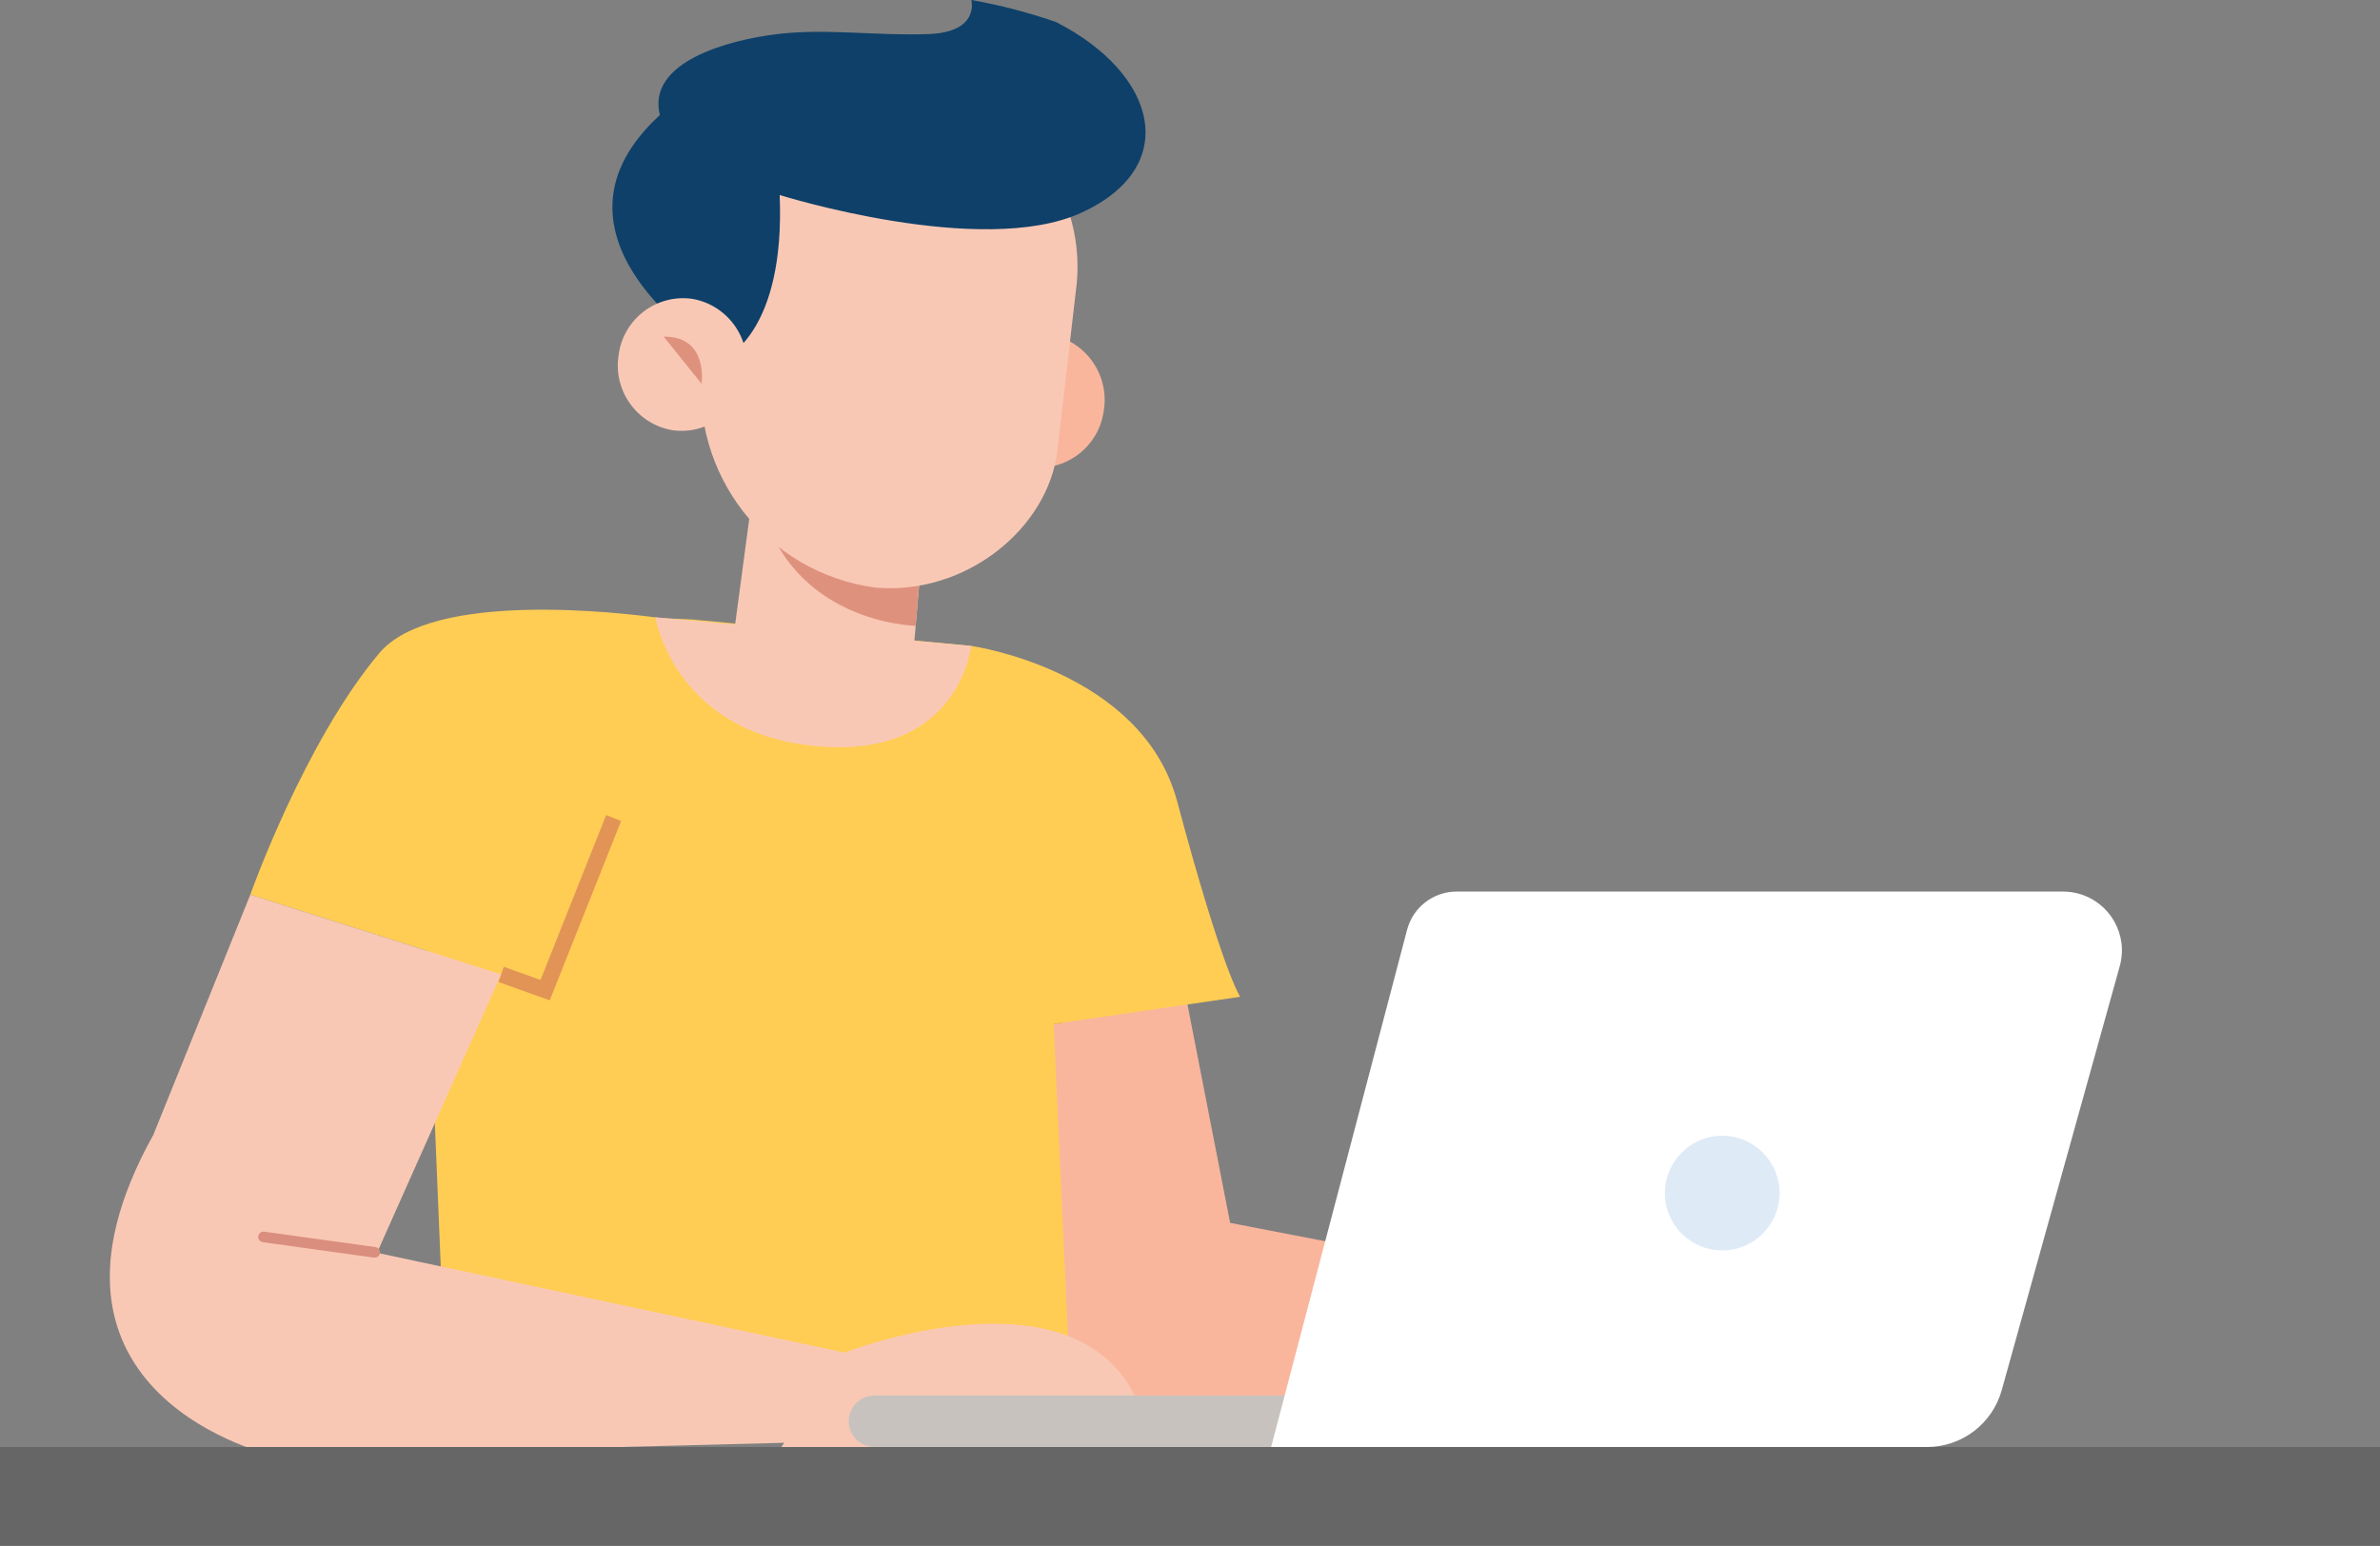
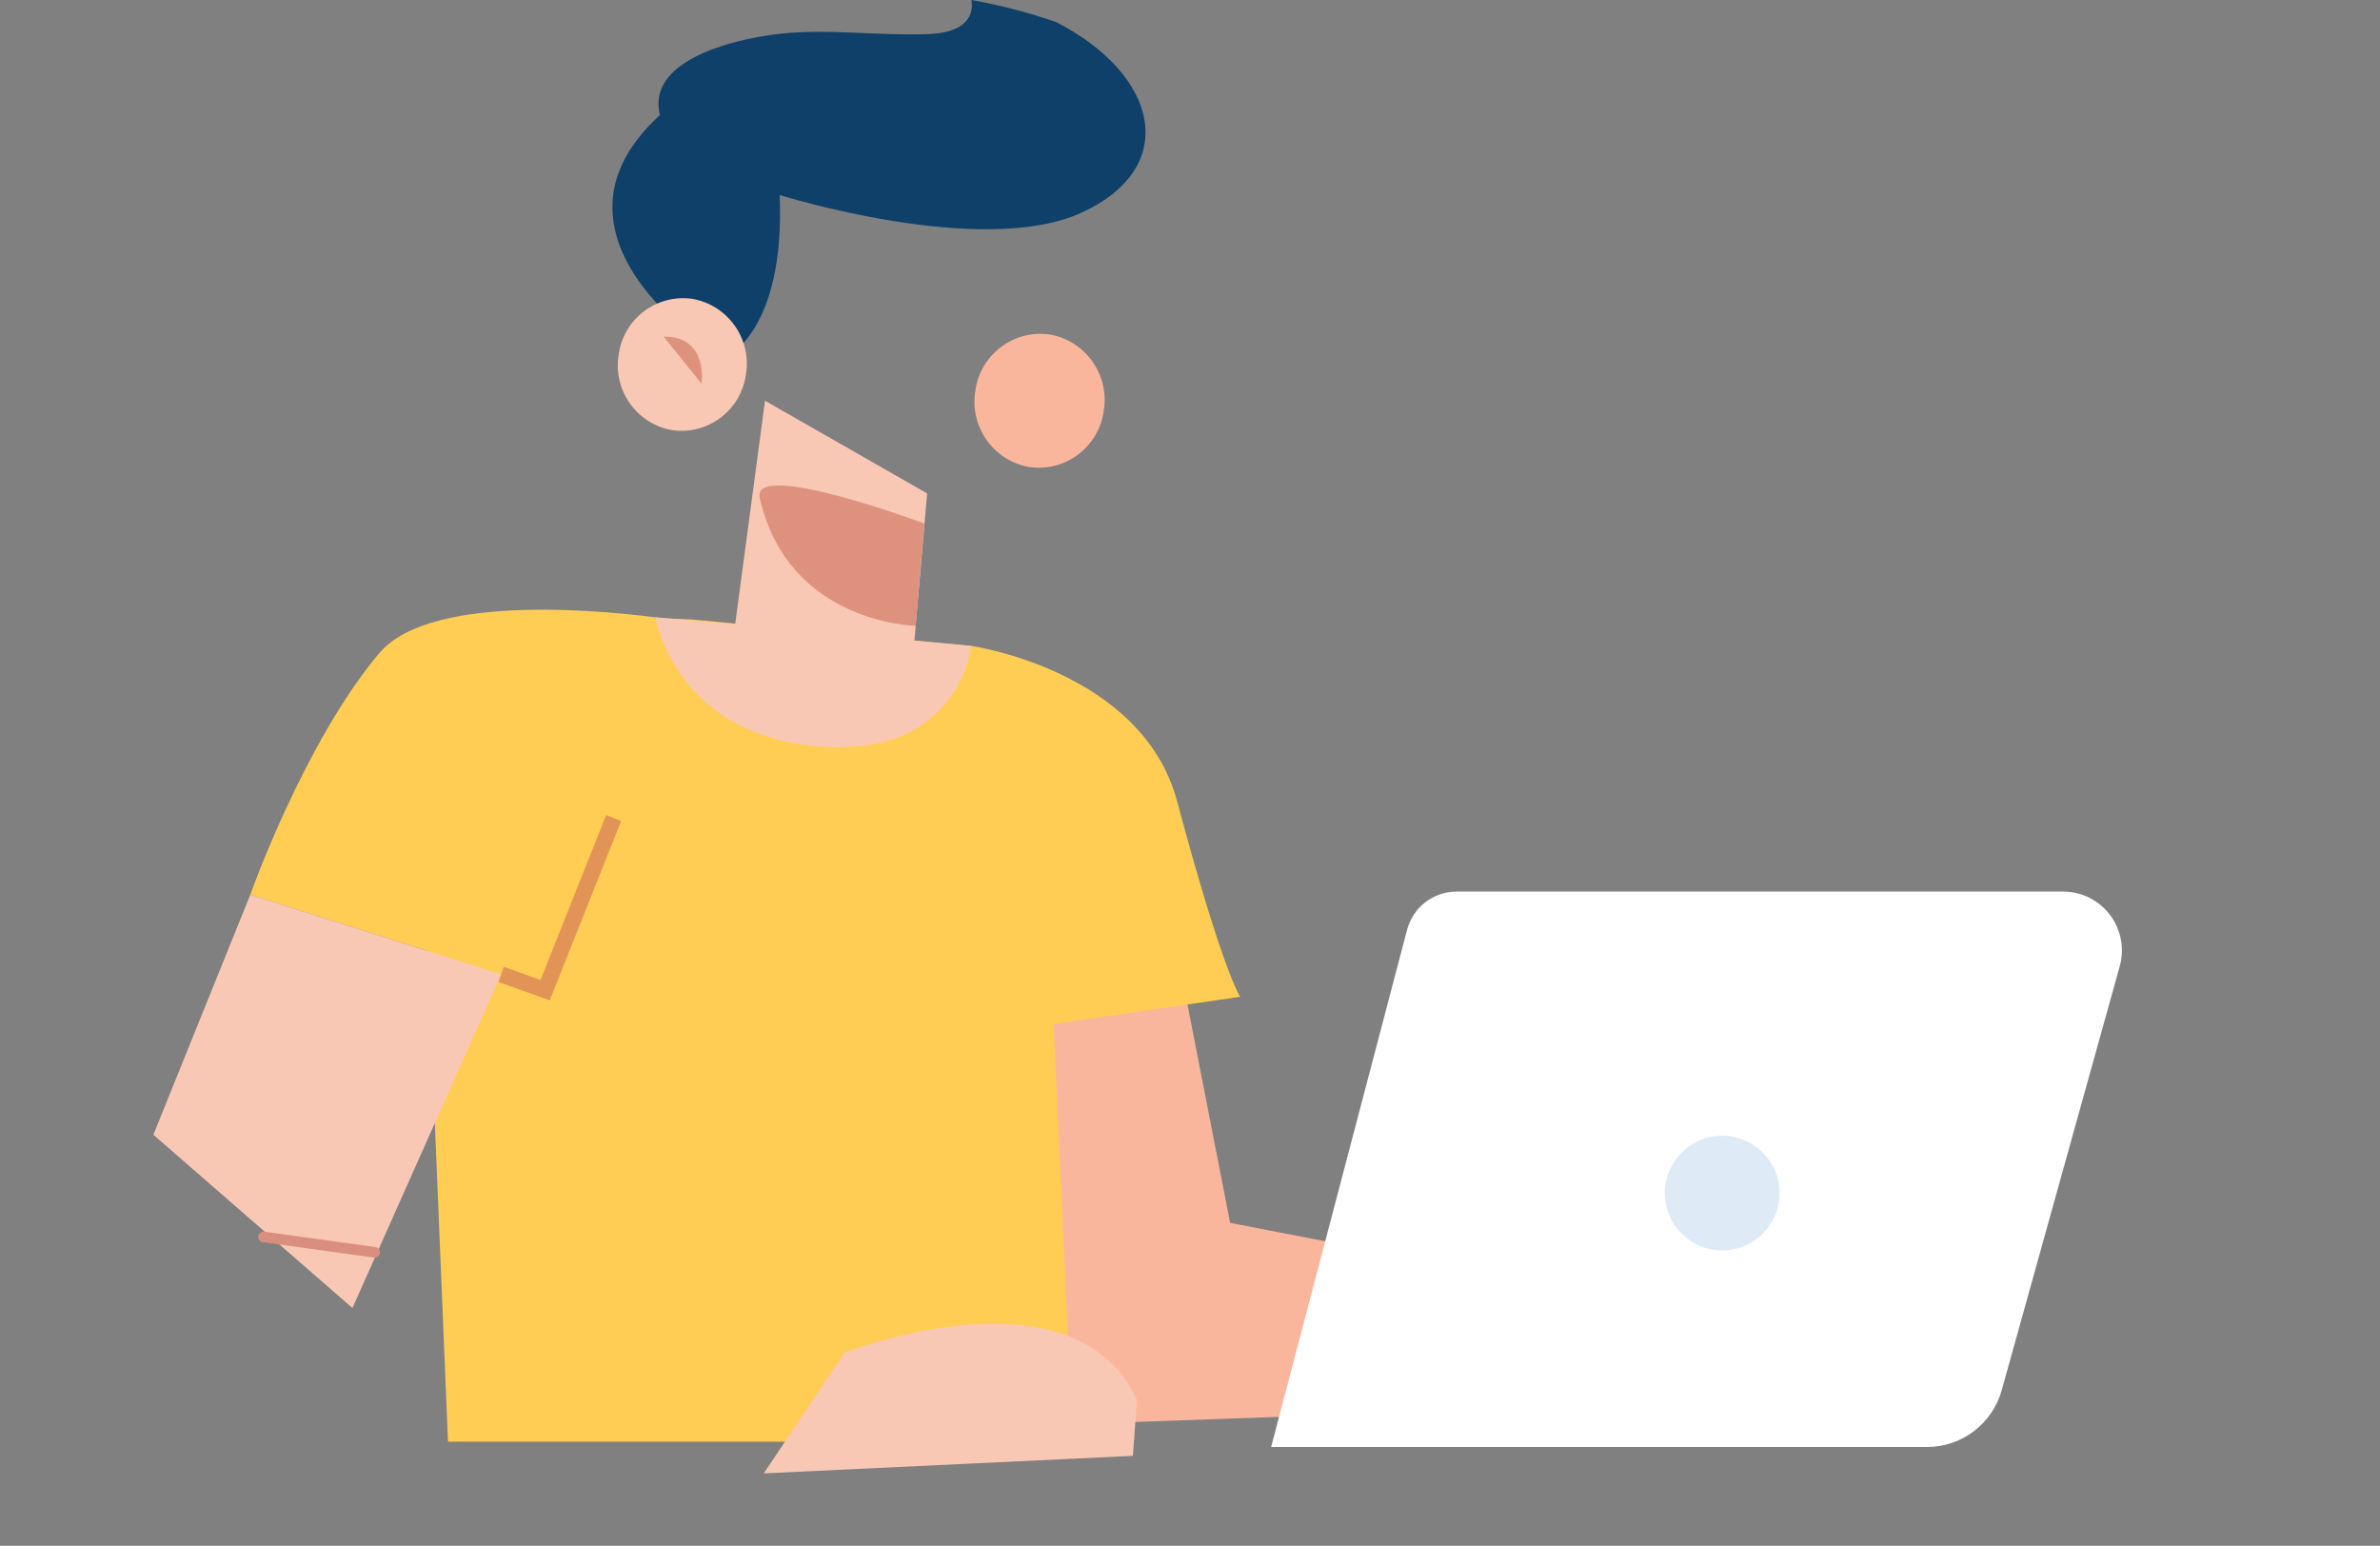
<svg xmlns="http://www.w3.org/2000/svg" id="b" viewBox="0 0 174.356 113.249">
  <rect x="0" y="0" width="174.356" height="113.249" fill="#808080" stroke="none" />
  <defs>
    <style>.y{fill:#de927e;}.y,.z,.aa,.ab,.ac,.ad,.ae,.af,.ag,.ah,.ai,.aj{stroke-width:0px;}.z{fill:#0e4069;}.aa{fill:#da8e7e;}.ab{fill:#f9b69d;}.ac{fill:#c7c2bd;}.ad{fill:#666;}.ae{fill:#f9c8b5;}.af{fill:#e29457;}.ag{fill:#fff;}.ah{fill:#e49234;}.ai{fill:#ffcd54;}.aj{fill:#dfeaf7;}</style>
  </defs>
  <g id="c">
    <g id="d">
      <path class="ab" d="M85.889,88.772l31.885,6.165-1.284,8.052-39.974,1.421-9.111-17.166,18.484,1.528Z" />
    </g>
    <g id="e">
      <path class="ab" d="M86.108,69.06l4.438,22.721s-16.228,11.6-15.906,10.634-3.439-33.355-3.439-33.355h14.907Z" />
    </g>
    <g id="f">
-       <rect class="ah" x="76.08" y="61.443" width="1.181" height="13.592" transform="translate(-4.948 6.002) rotate(-4.343)" />
-     </g>
+       </g>
    <g id="g">
      <path class="ai" d="M18.334,65.548s3.952-11.164,9.453-17.7c3.872-4.6,17.615-2.984,20.687-2.557l2.2.09,20.48,1.937s12.516,1.789,15.083,11.392c3.344,12.513,4.618,14.317,4.618,14.317l-13.665,1.988,1.4,30.607h-45.77l-1.485-35.946-13.001-4.128Z" />
    </g>
    <g id="h">
      <polygon class="af" points="40.274 73.288 36.512 71.941 36.91 70.829 39.598 71.792 44.406 59.711 45.503 60.147 40.274 73.288" />
    </g>
    <g id="i">
      <path class="ae" d="M36.711,71.385l-10.892,24.441-14.583-12.692,7.1-17.586,18.375,5.837Z" />
    </g>
    <g id="j">
-       <path class="ae" d="M27.45,91.746l34.419,7.346-1.381,6.53-40.387,1.034s-19.541-4.343-8.865-23.522l16.214,8.612Z" />
-     </g>
+       </g>
    <g id="k">
      <path class="ae" d="M61.869,99.092s16.831-6.586,21.425,3.49l-.3,4.074-27.043,1.286,5.918-8.85Z" />
    </g>
    <g id="l">
      <path class="aa" d="M27.451,92.137c-.018,0-.035-.001-.054-.004l-8.144-1.128c-.213-.029-.361-.226-.332-.439.03-.213.224-.361.439-.333l8.144,1.128c.213.029.361.226.332.439-.027.195-.194.336-.386.336Z" />
    </g>
    <g id="m">
      <path class="ae" d="M67.92,36.149l-1.011,11.7c-.346,4.108-2.983,6.088-6.9,5.71h0c-3.34-.323-6.872-2.261-6.413-5.87l2.448-18.331,11.876,6.791Z" />
    </g>
    <g id="n">
      <path class="ae" d="M48.013,45.221l23.137,2.1s-.82,7.816-10.39,7.405c-11.282-.487-12.747-9.505-12.747-9.505Z" />
    </g>
    <g id="o">
      <path class="ab" d="M71.454,28.618c-.444,2.636,1.322,5.137,3.955,5.6,2.631.376,5.069-1.453,5.445-4.084.001-.01.003-.019.004-.029.445-2.636-1.322-5.138-3.955-5.6-2.631-.376-5.069,1.453-5.445,4.084-.001.01-.003.019-.004.029Z" />
    </g>
    <g id="p">
      <path class="y" d="M67.078,45.847s-9.308-.139-11.418-9.345c-.665-2.9,12.053,1.851,12.053,1.851l-.635,7.494Z" />
    </g>
    <g id="q">
-       <path class="ae" d="M64.115,43.045h0c6.679.592,12.66-4.369,13.341-9.985l1.362-11.756c.942-6.92-3.755-13.347-10.634-14.551h0c-6.945-1.1-14.685,3.632-15.788,10.8l-.951,9.174c-.927,7.983,4.707,15.238,12.67,16.318Z" />
-     </g>
+       </g>
    <g id="r">
      <path class="z" d="M77.378,1.62c-2.026-.705-4.106-1.246-6.218-1.62,0,0,.646,2.35-3.117,2.495s-7.512-.426-11.08,0c-3.6.431-9.6,2.036-8.62,5.937-9.406,8.6,3.24,16.794,3.24,16.794l1.6.954s4.351-1.906,3.935-11.894c0,0,14.792,4.641,22.1,1.3s5.634-10.136-1.84-13.966Z" />
    </g>
    <g id="s">
      <path class="ae" d="M45.326,25.968c-.441,2.611,1.308,5.088,3.916,5.547,2.606.374,5.022-1.436,5.396-4.042.002-.01.003-.021.004-.031.441-2.611-1.309-5.089-3.917-5.547-2.606-.374-5.021,1.435-5.395,4.041-.002.011-.003.021-.005.032Z" />
    </g>
    <g id="t">
      <path class="y" d="M51.394,28.111s.536-3.487-2.777-3.449" />
    </g>
    <g id="u">
-       <path class="ad" d="M174.356,113.249H0v-7.24h174.356v7.24Z" />
-     </g>
+       </g>
    <g id="v">
-       <path class="ac" d="M64.062,106.01h33.463v-3.776h-33.463c-1.043,0-1.888.845-1.888,1.888h0c0,1.042.846,1.887,1.888,1.888Z" />
-     </g>
+       </g>
    <g id="w">
      <path class="ag" d="M93.121,106.01h48.043c2.554,0,4.795-1.703,5.48-4.163l8.647-31.065c.638-2.293-.704-4.669-2.997-5.307-.376-.104-.764-.158-1.155-.158h-44.428c-1.705,0-3.196,1.151-3.629,2.8l-9.961,37.893Z" />
    </g>
    <g id="x">
      <path class="aj" d="M126.169,83.207c2.32,0,4.2,1.88,4.2,4.2s-1.88,4.2-4.2,4.2-4.2-1.88-4.2-4.2c0-2.32,1.88-4.2,4.2-4.2h0Z" />
    </g>
  </g>
</svg>